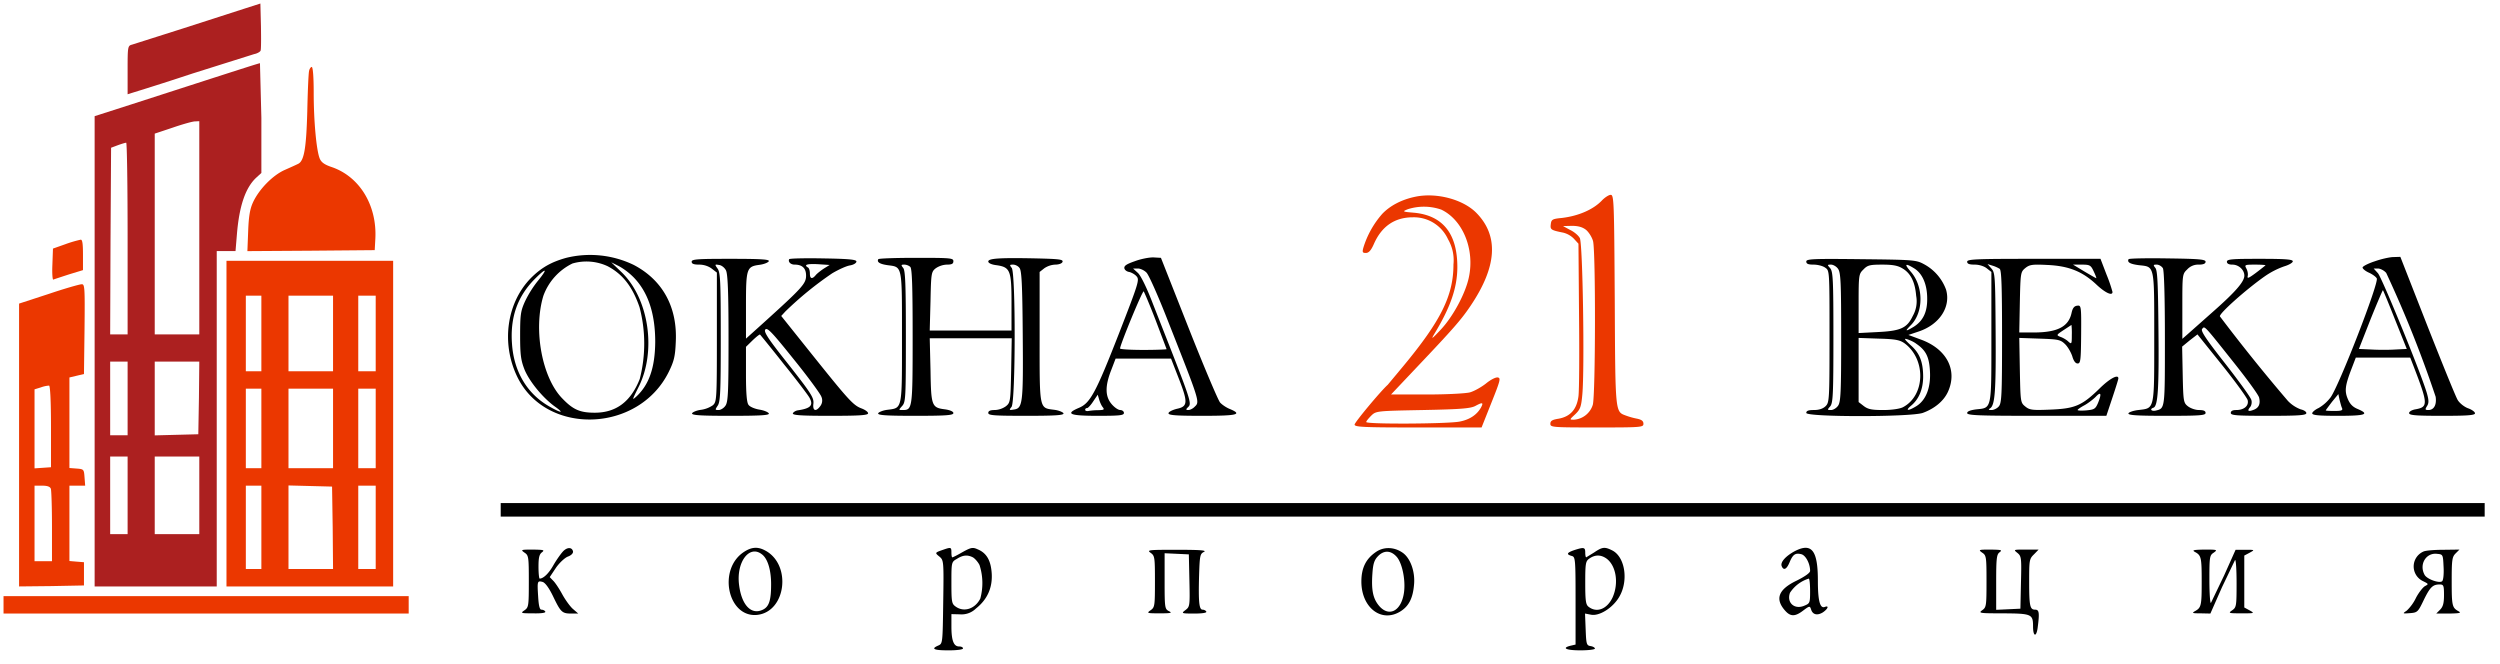
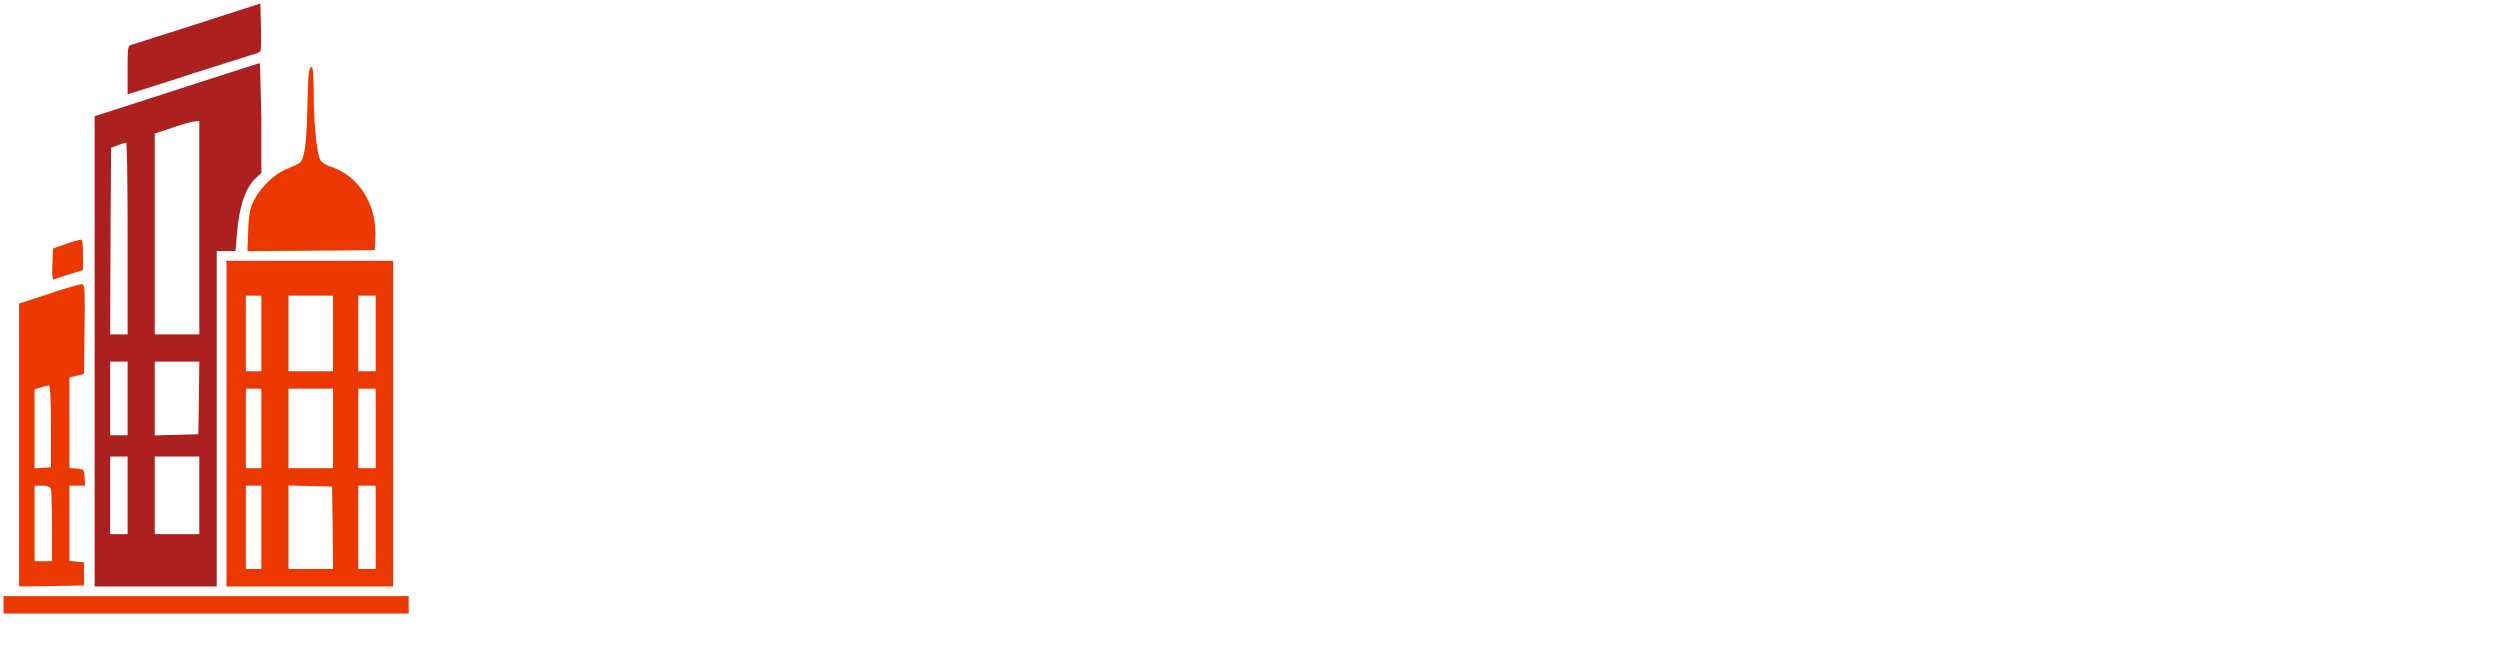
<svg xmlns="http://www.w3.org/2000/svg" fill="#fff" fill-rule="evenodd" stroke-linecap="round" stroke-linejoin="round" viewBox="0 0 354 94">
  <defs />
  <path fill="#eb3700" d="M44.14 9.48c.17 0 .28 1.45.28 3.62 0 4.01.38 8.18.85 9.34.22.54.66.85 1.59 1.18 4.01 1.31 6.53 5.4 6.29 10.15l-.09 1.65-9.03.08-9 .06.11-2.8v-.03c.08-2.1.25-3.14.69-4.09.85-1.84 2.8-3.84 4.52-4.59.8-.35 1.65-.74 1.87-.85.85-.41 1.15-2.25 1.29-7.41.06-2.8.17-5.35.25-5.71.05-.33.25-.6.38-.6zM9.28 34.57l-1.78.63-.08 2.25c-.06 1.26.02 2.22.13 2.14.11-.05 1.13-.38 2.23-.74l1.97-.6v-2.17c0-1.57-.08-2.17-.33-2.14a16.8 16.8 0 00-2.14.63zm22.79 25.41v23.06h23.6V36.93h-23.6zm4.94-12.76v5.35h-2.2v-10.7h2.2zm10.15 0v5.35H40.85v-10.7H47.16zm6.04 0v5.35H50.73v-10.7H53.2zM37.01 60.67v5.63h-2.2V55.04h2.2zm10.15 0v5.63H40.85V55.04H47.16zm6.04 0v5.63H50.73V55.04H53.2zm-16.19 14v5.9h-2.2v-11.8h2.2zm10.1.05l.05 5.85H40.85V68.74l3.1.08 3.07.08zm6.09-.05v5.9H50.73v-11.8H53.2zM6.9 41.62l-4.2 1.37v40.05l4.61-.05 4.58-.09v-3.29l-1.01-.08-1.05-.09V68.77h2.23l-.09-1.18c-.08-1.13-.11-1.16-1.09-1.24l-1.05-.08V53.45l1.05-.25 1.01-.24.08-6.37c.06-5.93.03-6.37-.41-6.34-.27 0-2.39.6-4.66 1.37zm.32 18.8v5.74l-1.15.08-1.18.08V55.13l.91-.28a4.1 4.1 0 011.15-.25c.16.06.27 2.23.27 5.82zm-.02 8.79c.08.24.16 2.63.16 5.35v4.91H4.89v-10.7h1.07c.72 0 1.13.13 1.24.44zM.5 85.65v1.23H57.87V84.41H.5z" />
  <path fill="#ac2020" d="M34.81 1.16l-8.78 2.83-7.33 2.33c-.61.16-.63.27-.63 3.59v3.44l.63-.2a411.8 411.8 0 008.56-2.74l8.73-2.75c.44-.08.85-.33.91-.49.08-.19.08-1.76.05-3.49L36.87.5zm-4.53 9.85L18.7 14.75l-5.3 1.7v66.59h17.29V35.55h2.66l.2-2.41c.33-3.98 1.2-6.56 2.74-7.99l.72-.66v-7.8l-.2-7.74c-.13 0-3.04.94-6.53 2.06zm-2.06 21.25v15.09H21.91V18.92l2.55-.85c1.37-.47 2.8-.88 3.16-.88l.6-.03zm-10.15 1.51v13.58H15.6l.05-13.23.08-13.2.96-.36c.53-.19 1.05-.35 1.18-.35.11-.03.2 6.09.2 13.56zm0 22.64v5.22H15.6V51.2H18.07zm10.1-.08l-.09 5.16-3.07.08-3.1.08V51.2H28.22zm-10.1 13.81v5.49H15.6V64.65H18.07zm10.15 0v5.49H21.91V64.65H28.22z" />
-   <path fill="#000" d="M160.71 36.98c-1.18.41-1.56.65-1.5 1.01.05.25.35.47.68.52.3.06.8.33 1.04.61.44.49.33.87-2.49 8.12-3.27 8.37-4.07 9.85-5.66 10.51-2 .85-1.34 1.13 2.66 1.13 3.11 0 3.71-.06 3.71-.41 0-.22-.25-.41-.52-.41-.3 0-.85-.39-1.24-.86-.9-1.07-.93-2.52-.05-4.77l.63-1.65h7.85l1.07 2.75c1.35 3.46 1.32 4.03-.25 4.36-.66.17-1.18.44-1.18.63 0 .28 1.05.36 4.81.36 4.94 0 5.71-.19 3.89-.96-.49-.19-1.12-.61-1.4-.93-.27-.31-2.27-5.03-4.44-10.52l-3.93-9.96-1.04-.06c-.58-.02-1.76.2-2.64.53zm1.65 1.64c.33.36 1.65 3.32 2.94 6.62 4.64 11.77 4.61 11.64 3.87 12.35-.25.27-.66.47-.91.47-.33 0-.35-.09-.11-.33.66-.66.83-.14-4.91-14.74-.85-2.23-1.7-3.96-2.11-4.34l-.69-.63h.69c.35 0 .93.27 1.23.6zm1.29 6.75l1.54 4.07c0 .05-1.48.11-3.3.11-1.81 0-3.29-.09-3.29-.2 0-.52 3.19-8.26 3.35-8.09.08.11.88 1.97 1.7 4.11zm-7.49 12.3c.25.33.16.39-.61.41a9.1 9.1 0 00-1.4.11c-.27.06-.49-.02-.49-.16s.11-.25.28-.25c.13 0 .54-.44.87-.96l.63-.93.2.68c.11.39.33.88.52 1.1zM124.37 36.7c-.24.41.2.69 1.32.85 2.11.28 2.03-.08 2.03 10.21 0 10.35.08 9.99-2.08 10.27-.64.08-1.21.33-1.29.49-.09.28 1.09.36 5.27.36 4.36 0 5.38-.08 5.38-.39 0-.21-.44-.41-1.13-.52-1.95-.24-2.03-.44-2.11-5.54l-.11-4.53h11.61l-.08 4.56c-.09 4.39-.11 4.55-.75 5.07a2.9 2.9 0 01-1.56.53c-.66 0-.93.13-.93.41 0 .35.77.41 5.38.41 4.17 0 5.35-.08 5.27-.36-.09-.16-.66-.41-1.29-.49-2.17-.28-2.09.08-2.09-10.29v-9.23l.66-.52a3 3 0 011.54-.52c.52 0 .96-.16 1.04-.38.14-.36-.47-.42-3.73-.5-5.22-.11-6.78 0-6.78.44 0 .22.46.44 1.15.52 1.95.28 2.14.72 2.14 5.3v3.95h-11.58l.11-4.14c.08-3.96.11-4.17.74-4.67a3 3 0 011.56-.52c.72 0 .94-.11.94-.49 0-.44-.44-.47-5.25-.47-2.88 0-5.29.08-5.38.19zm4.53 1.1c.25.25.33 2.83.33 9.85 0 10.27-.03 10.41-1.43 10.41-.57 0-.57 0-.05-.58.49-.55.52-1.13.52-9.85 0-7.44-.08-9.34-.38-9.69-.33-.42-.3-.47.16-.47.28 0 .66.14.85.33zm15.46.14c.3.35.41 2.3.46 9.52.08 9.8 0 10.38-1.32 10.54-.6.11-.63.06-.27-.38.58-.69.6-19 .03-19.68-.33-.42-.3-.47.19-.47.3 0 .71.19.91.47zm-32.61-1.24c-.19.36.19.77.77.77 1.09 0 1.62.52 1.62 1.56 0 1.13-.53 1.71-5.99 6.65l-2.52 2.27v-4.63c0-5.3.08-5.58 1.92-5.82.66-.09 1.23-.33 1.32-.52.08-.25-1.13-.33-5.41-.33-4.72 0-5.52.05-5.52.41 0 .3.3.41 1.07.41.66 0 1.32.22 1.79.58l.71.55v9.14c0 8.83-.03 9.14-.55 9.63a3.9 3.9 0 01-1.7.66c-.63.08-1.18.33-1.26.49-.09.28 1.12.36 5.43.36 4.28 0 5.52-.08 5.44-.33-.09-.19-.66-.44-1.35-.55-.66-.11-1.37-.41-1.54-.69-.24-.32-.35-1.67-.35-4.33v-3.87l.96-.94c.52-.49.99-.87 1.04-.79a251.3 251.3 0 013.4 4.23c1.82 2.25 3.43 4.39 3.6 4.72.58 1.07.16 1.51-1.7 1.78-.3.06-.58.25-.66.41-.08.28 1.1.36 5.27.36 4.23 0 5.38-.08 5.38-.36 0-.19-.41-.49-.91-.68-1.18-.44-1.81-1.13-7-7.61l-4.39-5.49.58-.63a48.7 48.7 0 016.64-5.41c.88-.52 2-1.04 2.53-1.12.49-.08.9-.33.9-.55 0-.27-.99-.38-4.69-.44-2.58-.05-4.75 0-4.83.11zm4.97 1.29c-.44.28-.96.69-1.18.93-.53.66-.86.58-.86-.19 0-.38-.11-.77-.27-.85-.63-.38-.16-.55 1.4-.47l1.67.11-.76.47zm-13.92.3c.25.52.36 3 .36 9.61 0 7.66-.06 9.03-.44 9.55-.22.33-.66.61-.96.61-.52 0-.52-.03-.14-.61.38-.52.44-1.92.44-9.69 0-7.9-.06-9.16-.44-9.71-.44-.61-.41-.64.19-.53.36.03.8.39.99.77zm13.5 17.87a1.3 1.3 0 01-.13 1.32c-.63.88-1.13.71-.99-.33.08-.82-.28-1.4-3.51-5.52-2.97-3.73-3.55-4.66-3.3-4.97.28-.32.96.39 4.01 4.2 2.03 2.5 3.79 4.92 3.92 5.3zM80.18 36.51c-2.17.6-3.59 1.43-5.05 2.91-3.35 3.46-4.17 9.08-1.95 13.8 3.98 8.51 17.21 8.16 21.52-.57.74-1.51.91-2.2.99-4.23.25-4.94-1.87-8.78-5.98-10.92a14.2 14.2 0 00-9.53-.99zm5.85 1.18c2.14 1.12 3.54 2.91 4.53 5.82a20.2 20.2 0 01.03 10.15c-1.27 3.22-3.35 4.78-6.37 4.78-2.06 0-3.05-.41-4.56-1.98-2.91-2.93-4.17-9.77-2.72-14.57a8.2 8.2 0 014.12-4.58 7.1 7.1 0 014.97.38zm3.73 1.62c2.03 2.11 3.02 5.13 3.02 9.11-.03 3.6-.85 6.01-2.63 7.69-.69.63-.66.57.24-1.24 2.61-5.1 1.51-12.57-2.38-16.33l-1.46-1.4 1.1.55a9.4 9.4 0 012.11 1.62zm-13.58.44a15.3 15.3 0 00-1.84 2.93c-.61 1.35-.69 1.87-.69 4.81 0 2.77.11 3.54.63 4.86.69 1.67 2.55 3.95 4.28 5.21 1.4.99.96.99-.82-.03-3.1-1.78-4.97-4.91-5.24-8.81-.28-3.73.74-6.67 3.15-9.14 1.71-1.73 2.01-1.64.53.17zm202.37-2.69c0 .3.3.41 1.07.41.63 0 1.32.22 1.7.52l.66.52v9.23c0 10.4.08 9.99-2.17 10.23-.82.11-1.26.28-1.26.52 0 .33 1.7.39 9.85.39h9.86l.85-2.55c.46-1.38.85-2.61.85-2.75 0-.63-1.21 0-2.66 1.43-2.5 2.44-3.49 2.85-6.95 2.99-2.58.11-2.96.06-3.57-.44-.68-.55-.68-.63-.77-5.13l-.08-4.58 2.88.1c2.58.09 2.94.14 3.57.75.41.38.85 1.15 1.05 1.73.19.68.46 1.04.76 1.04.42 0 .47-.44.5-4.15.03-4.06 0-4.11-.58-4.03-.41.05-.63.36-.77.99-.41 1.97-1.97 2.8-5.4 2.8h-2.01l.08-4.29c.09-4.17.11-4.28.77-4.83.61-.49.99-.55 3.16-.44 2.99.14 4.94.91 6.94 2.8 1.24 1.16 2.25 1.62 2.25 1.02a21 21 0 00-.85-2.47l-.85-2.22h-9.44c-8.21 0-9.44.05-9.44.41zm4.61 1.01c.25.22.33 2.5.33 9.64 0 8.31-.06 9.39-.47 9.85-.24.28-.71.5-1.01.5-.44 0-.5-.06-.2-.25.69-.44.83-2.58.77-10.9-.05-7.85-.08-8.31-.6-8.89l-.55-.63.69.22a4.5 4.5 0 011.04.46zm13.31.36c.25.52.41.96.36.96-.06 0-.82-.44-1.7-.96l-1.59-.96h1.23c1.15 0 1.29.08 1.7.96zm-3.1 8.98c0 1.31-.03 1.37-.49.96-.25-.25-.77-.55-1.1-.66-.63-.25-.61-.28.41-.96l1.13-.74a10.6 10.6 0 01.05 1.4zm3.73 9.6c-.38.91-.55.99-1.67 1.1-.69.06-1.24.03-1.24-.05 0-.09.44-.39.94-.66.52-.28 1.23-.83 1.59-1.18.77-.83.9-.5.38.79zm-41.33-19.98c0 .33.27.44 1.04.44.58 0 1.32.19 1.65.44.6.41.6.41.6 9.74 0 8.95-.03 9.34-.55 9.86-.36.35-.9.55-1.65.55-.79 0-1.09.11-1.09.41 0 .6 14.74.6 16.49 0 1.68-.61 2.97-1.68 3.57-2.99 1.4-3.08-.19-6.1-3.9-7.42l-1.7-.63 1.46-.49c2.96-.99 4.58-3.49 3.87-5.93a6.7 6.7 0 00-3.16-3.62c-1.07-.58-1.51-.61-8.87-.69-6.88-.08-7.76-.03-7.76.33zm4.5 1.04c.38.53.44 1.93.44 9.69 0 7.77-.06 9.17-.44 9.69-.22.33-.69.61-.99.61-.55 0-.55-.03-.14-.5.41-.46.47-1.54.47-9.8s-.06-9.33-.47-9.8c-.41-.46-.41-.49.14-.49.3 0 .77.27.99.6zm9.14-.05c1.15.68 1.76 1.92 1.92 3.87a4.2 4.2 0 01-.47 2.83c-.82 1.73-1.7 2.14-4.99 2.3l-2.69.14v-4.17c0-4.07.03-4.2.68-4.83.58-.61.91-.69 2.67-.69 1.51 0 2.22.14 2.88.55zm1.62-.03c1.18.71 1.86 2.28 1.86 4.28.03 1.92-.6 3.19-1.92 4.01-1.18.71-1.29.66-.38-.25 1.81-1.84 1.81-5.51-.06-7.6-.93-1.07-.76-1.21.5-.44zm-1.35 10.62c3.08 2.28 2.94 7.41-.24 9.06-.44.22-1.57.39-2.78.39-1.64 0-2.16-.11-2.77-.58l-.71-.55V47.85l2.85.1c2.39.06 2.99.2 3.65.66zm1.7.09c1.35.93 1.79 1.86 1.9 3.84.14 2.33-.55 4.12-1.92 4.97-1.21.74-1.65.68-.72-.09 1.07-.9 1.65-2.27 1.68-4 0-2.14-.47-3.41-1.79-4.56-.87-.82-.98-.99-.46-.82.35.11.96.38 1.31.66zM336.27 37c-.96.31-1.73.72-1.73.88 0 .17.39.5.88.72.47.21.99.57 1.13.82.35.57-5.36 15.26-6.54 16.85a5.8 5.8 0 01-1.7 1.51c-.49.22-.9.58-.9.74 0 .28.93.36 3.7.36 3.87 0 4.48-.22 2.75-.96-.69-.28-1.1-.69-1.4-1.4-.5-1.15-.39-1.95.52-4.31l.6-1.57h7.71l.5 1.29c2.03 5.27 2.03 5.69.3 6.02-.55.08-.96.33-.96.54 0 .31.88.39 4.67.39 3.65 0 4.66-.08 4.66-.36 0-.19-.44-.52-.99-.71-.52-.19-1.18-.71-1.45-1.15-.28-.44-2.2-5.19-4.31-10.54l-3.82-9.75-.96.03c-.52 0-1.73.27-2.66.6zm1.62 1.65a165.2 165.2 0 017 17.54c.16 1.15-.25 1.87-1.04 1.87-.47 0-.47-.09-.19-.55.27-.41.27-.8.02-1.71-.63-2.38-6.39-16.49-6.97-17.12l-.6-.66h.6c.33 0 .88.27 1.18.63zm1.26 6.64l1.65 4.12-1.62.08c-.88.06-2.39.06-3.38 0l-1.78-.08 1.65-4.2c.93-2.31 1.73-4.17 1.75-4.12.06.06.83 1.92 1.73 4.2zm-7.52 12.49c.14.33-.08.41-1.07.41-.68 0-1.23-.02-1.23-.08 0-.05.41-.58.88-1.21l.9-1.1.17.8c.11.41.24.96.35 1.18zM301.41 36.7c-.24.44.22.69 1.46.85 2.25.25 2.17-.16 2.17 10.21 0 10.41.08 10.02-2.25 10.3-.69.08-1.32.3-1.4.46-.09.28 1.12.36 5.4.36 4.72 0 5.52-.06 5.52-.41 0-.28-.27-.41-.93-.41-.53 0-1.21-.25-1.57-.53-.63-.49-.66-.71-.74-4.5l-.08-3.95 1.07-.88 1.1-.85 3.46 4.31c1.92 2.39 3.54 4.64 3.65 5 .19.79-.5 1.4-1.62 1.4-.5 0-.77.13-.77.41 0 .35.77.41 5.35.41 4.36 0 5.35-.08 5.35-.39 0-.19-.35-.43-.79-.52a4.9 4.9 0 01-1.82-1.2 251.2 251.2 0 01-9.63-11.97c-.14-.39 3.68-3.79 6.29-5.63a11.4 11.4 0 012.8-1.45c.68-.2 1.23-.52 1.23-.72 0-.27-1.04-.35-4.67-.35-3.95 0-4.66.05-4.66.41 0 .27.27.41.77.41.9 0 1.7.74 1.7 1.56 0 .86-1.26 2.31-4.53 5.19l-3.62 3.21-.63.55V43.4c0-4.5 0-4.59.68-5.24a2.1 2.1 0 011.65-.69c.66 0 .96-.14.96-.41 0-.33-.88-.41-5.38-.47-2.96-.05-5.43 0-5.52.11zm4.86 1.29c.17.36.28 4.01.28 9.99 0 10.02.02 9.83-1.29 10.16-.64.14-.91-.22-.33-.41.63-.22.79-2.64.71-10.82-.06-6.75-.14-8.62-.44-8.97-.33-.42-.3-.47.19-.47.33 0 .72.25.88.52zm14.52-.41a51.3 51.3 0 01-1.37 1.07c-.96.71-1.24.85-1.15.47.08-.28 0-.74-.17-1.07-.3-.55-.27-.58 1.24-.58.87 0 1.51.05 1.45.11zm-4.53 13.7c1.9 2.38 3.54 4.63 3.63 5.02.21.88-.03 1.45-.77 1.73-.77.3-.96.16-.5-.39.19-.22.28-.68.17-1.01-.09-.36-1.76-2.66-3.71-5.16-2.74-3.49-3.48-4.61-3.26-4.89.38-.44.16-.68 4.44 4.7zM70.9 72.19v.96H351.83v-1.92H70.9v.96zm8.76 5.96c-.31.35-.91 1.2-1.32 1.92-.63 1.12-1.4 1.86-1.92 1.86-.09 0-.17-.76-.17-1.67 0-1.29.11-1.78.5-2.06.41-.33.22-.35-1.32-.38-1.68 0-1.73.03-1.15.44.57.38.6.6.6 4.06 0 3.48-.03 3.68-.6 4.09-.61.41-.55.44 1.23.44 1.18.03 1.81-.08 1.7-.25-.08-.16-.33-.27-.55-.27-.24 0-.38-.53-.46-1.87-.14-2.2-.11-2.25.63-2.06.36.11.9.82 1.51 2.09 1.07 2.22 1.26 2.39 2.58 2.39h.96l-.74-.64c-.39-.33-1.04-1.23-1.46-1.97-.41-.77-.98-1.65-1.29-1.98l-.55-.57.88-1.32c.5-.72 1.27-1.43 1.7-1.59.47-.17.75-.47.72-.72-.14-.66-.88-.63-1.48.06zm25.66.02c-3.73 2.47-2.25 9.31 1.89 8.9 4.12-.44 4.92-7.17 1.1-9.14-1.04-.55-1.92-.47-2.99.24zm2.55.31c.83.6 1.32 2.22 1.32 4.25 0 2.31-.3 3.21-1.21 3.62-1.62.75-2.96-.68-3.32-3.48-.44-3.24 1.43-5.77 3.21-4.39zm25.61-.61c-1.12.39-1.12.41-.44.96.58.5.61.63.52 6.4-.08 5.82-.08 5.9-.68 6.17-1.1.47-.69.69 1.42.69 1.19 0 2.06-.11 2.06-.27 0-.17-.24-.28-.55-.28-.76 0-1.09-.82-1.09-2.83v-1.75l1.2.03a2.9 2.9 0 002.28-.83c1.59-1.26 2.34-2.91 2.23-4.91-.11-1.87-.72-2.94-1.98-3.46-.71-.33-.96-.27-2.14.38-.72.42-1.37.75-1.46.75-.08 0-.13-.31-.13-.69 0-.77-.06-.77-1.24-.36zm4.28 1.05c.28.16.72.65.94 1.09a8.3 8.3 0 01.11 4.75c-.74 1.46-2.31 1.98-3.49 1.13-.55-.39-.6-.63-.6-3.35 0-2.91 0-2.97.77-3.4.85-.55 1.5-.61 2.27-.22zm57.09-.77c-1.42.96-2.08 2.25-2.08 4.2 0 3.7 2.85 5.9 5.54 4.22 1.18-.74 1.76-1.86 1.92-3.81.17-1.84-.54-3.79-1.67-4.53-1.18-.8-2.63-.82-3.71-.08zm2.83.6c.83.8 1.37 3.29 1.13 5.11-.36 2.66-2.12 3.59-3.54 1.92-.85-1.02-1.1-2.2-.94-4.53.09-1.37.25-1.92.77-2.47.8-.85 1.76-.88 2.58-.03zm25.23-.85c-1.05.36-1.16.6-.36.82.52.14.55.39.55 6.34v6.21l-.69.16c-1.34.33-.66.66 1.37.66 1.13 0 2.06-.11 2.06-.25 0-.13-.27-.3-.6-.35-.58-.09-.63-.25-.71-2.34l-.09-2.27.83.16c1.18.25 3.1-.96 4-2.5 1.35-2.25.86-5.65-.96-6.59-1.07-.54-1.4-.52-2.58.28l-1.12.69c-.08 0-.14-.31-.14-.69 0-.74-.19-.77-1.56-.33zm4.55 1.18c1.38.99 1.79 3.49.88 5.52-.77 1.64-2.22 2.22-3.37 1.34-.42-.3-.5-.82-.5-3.4 0-2.83.06-3.08.6-3.46.8-.55 1.6-.55 2.39 0zm26.65-1.02c-1.26.69-2.03 1.54-1.83 2.09.27.69.71.47 1.12-.52.47-1.13.82-1.37 1.68-1.15.6.16 1.23 1.31 1.23 2.36 0 .27-.69.77-1.89 1.37-2.64 1.26-3.13 2.63-1.6 4.31.75.82 1.4.79 2.53-.08.88-.66.93-.66 1.1-.14.22.74.88.9 1.67.41.72-.49.91-1.01.28-.77-.69.28-.99-.88-.99-3.73 0-4.31-.88-5.41-3.3-4.15zm2.2 5.63c0 1.7-.03 1.76-.85 2.09-1.37.57-2.5-.44-2-1.84a4.9 4.9 0 012.66-2.01c.11 0 .19.8.19 1.76zm-93.38-5.41c.58.42.61.61.61 4.07 0 3.45-.03 3.65-.61 4.06-.6.41-.52.44 1.29.44 1.59 0 1.81-.06 1.32-.3-.6-.31-.63-.44-.63-4.26v-3.95l1.73.08 1.7.08.08 3.71c.08 3.57.06 3.7-.55 4.17-.63.47-.6.5 1.24.5 1.18 0 1.81-.11 1.7-.28-.08-.16-.33-.27-.52-.27-.5 0-.6-1.07-.5-4.83.09-2.83.14-3.08.69-3.35.44-.22-.49-.3-3.79-.3-4.06 0-4.33.02-3.76.43zm117.75-.02c.58.38.61.6.61 4.06 0 3.48-.03 3.68-.61 4.09-.57.41-.38.44 3 .44 4 .03 4.2.11 4.2 1.86 0 1.43.46 1.57.65.2.28-2.14.22-2.58-.35-2.58-.74 0-.85-.5-.85-4.01 0-2.99.02-3.18.68-3.82l.66-.68h-1.81c-1.76 0-1.78 0-1.21.46.58.47.61.69.52 4.2l-.08 3.71-1.7.08-1.73.08v-3.89c0-3.38.06-3.96.49-4.26.42-.33.22-.35-1.31-.38-1.68 0-1.73.03-1.16.44zm30.11-.11c.91.49.97.77.97 4.2s-.06 3.7-.97 4.2c-.46.27-.32.3.83.3l1.37.03 1.65-3.74 1.84-3.84c.13-.08.22 1.4.22 3.27 0 3.23-.03 3.43-.61 3.84-.6.41-.55.44 1.29.44 1.87 0 1.9 0 1.18-.41l-.77-.42v-7.35l.77-.41c.74-.41.74-.41-.63-.41h-1.37l-1.62 3.62-1.87 3.9c-.11.13-.22-1.32-.22-3.22 0-3.29.03-3.51.61-3.89.57-.41.52-.44-1.29-.44-1.57.03-1.81.08-1.38.33zm32.39-.06a2.3 2.3 0 00-.08 4.2c.82.41.82.41.25.72-.3.19-.88.93-1.26 1.67a6.1 6.1 0 01-1.29 1.78c-.64.44-.61.44.46.36 1.04-.08 1.13-.16 1.92-1.81.91-1.87 1.29-2.25 2.28-2.25.55 0 .61.14.61 1.51 0 1.15-.14 1.64-.55 2.06l-.55.55h1.86c1.51-.03 1.73-.09 1.29-.33-.9-.5-.96-.77-.96-4.29 0-2.99.06-3.4.55-3.89l.55-.55-2.25.03c-1.26 0-2.52.1-2.83.24zm2.83 2.17c.06.96-.03 1.87-.19 2.03-.36.36-2.17-.27-2.5-.9-.8-1.46.19-3.13 1.73-2.97.88.08.88.08.96 1.84z" />
-   <path fill="#eb3700" d="M226.83 28.39c-1.23 1.29-3.32 2.19-5.65 2.47-1.37.13-1.51.22-1.59.9-.09.74 0 .83 1.75 1.18a3.2 3.2 0 011.51.85l.66.72.08 10.04c.06 5.55.03 10.73-.08 11.56-.24 1.86-1.15 2.88-2.82 3.18-.88.14-1.16.3-1.16.72 0 .49.28.52 6.59.52s6.59-.03 6.59-.52c0-.39-.25-.58-.88-.72a10.1 10.1 0 01-1.59-.44c-1.54-.57-1.51-.24-1.59-16.38-.09-14.03-.11-14.88-.58-14.88-.25 0-.82.36-1.24.8zm-2.27 4.14c.41.33.85 1.04 1.01 1.59.39 1.37.36 21.8-.03 23.2a3 3 0 01-2.69 2.11c-.63 0-.63 0 .2-.77.71-.69.85-1.01 1.01-2.83.33-3.59.06-21.43-.36-22.12-.19-.36-.79-.88-1.37-1.15l-1.01-.55 1.26-.03c.88 0 1.48.17 1.98.55zm-24.16-4.67c-1.89.39-3.54 1.24-4.67 2.42a13 13 0 00-2.68 4.8c-.17.63-.11.74.35.74.41 0 .74-.35 1.15-1.29 1.1-2.49 2.94-3.76 5.52-3.76a5.3 5.3 0 014.97 3.11 5.9 5.9 0 01.77 3.56c0 4.4-1.76 7.96-7.11 14.41l-2.2 2.64c-.96.85-4.69 5.32-4.69 5.63 0 .35 1.24.41 9 .41h8.98l1.4-3.52c1.26-3.15 1.34-3.48.9-3.56-.3-.06-1.04.33-1.67.85-.66.52-1.67 1.09-2.28 1.26-.6.16-3.32.3-6.12.3h-5.05l3.84-4.06c4.92-5.19 6.1-6.53 7.41-8.48 3.76-5.57 4.04-9.91.83-13.18-1.9-1.92-5.66-2.91-8.65-2.28zm3.68 1.82c3.05 1.45 4.75 5.6 3.92 9.55-.46 2.28-2.27 5.65-4.03 7.49-1.18 1.26-1.37 1.4-.91.63 2.34-3.84 3.3-6.64 3.3-9.55 0-4.72-2.06-7.3-6.15-7.68-1.65-.14-1.68-.17-.85-.5a7.5 7.5 0 014.72.06zm5.63 28.02c-.58 1.04-1.62 1.73-3.05 2-1.76.33-13.2.39-13.2.06 0-.14.33-.52.71-.91.69-.66.77-.66 7.33-.79 5.49-.11 6.78-.22 7.47-.61.96-.52 1.12-.46.74.25z" />
</svg>